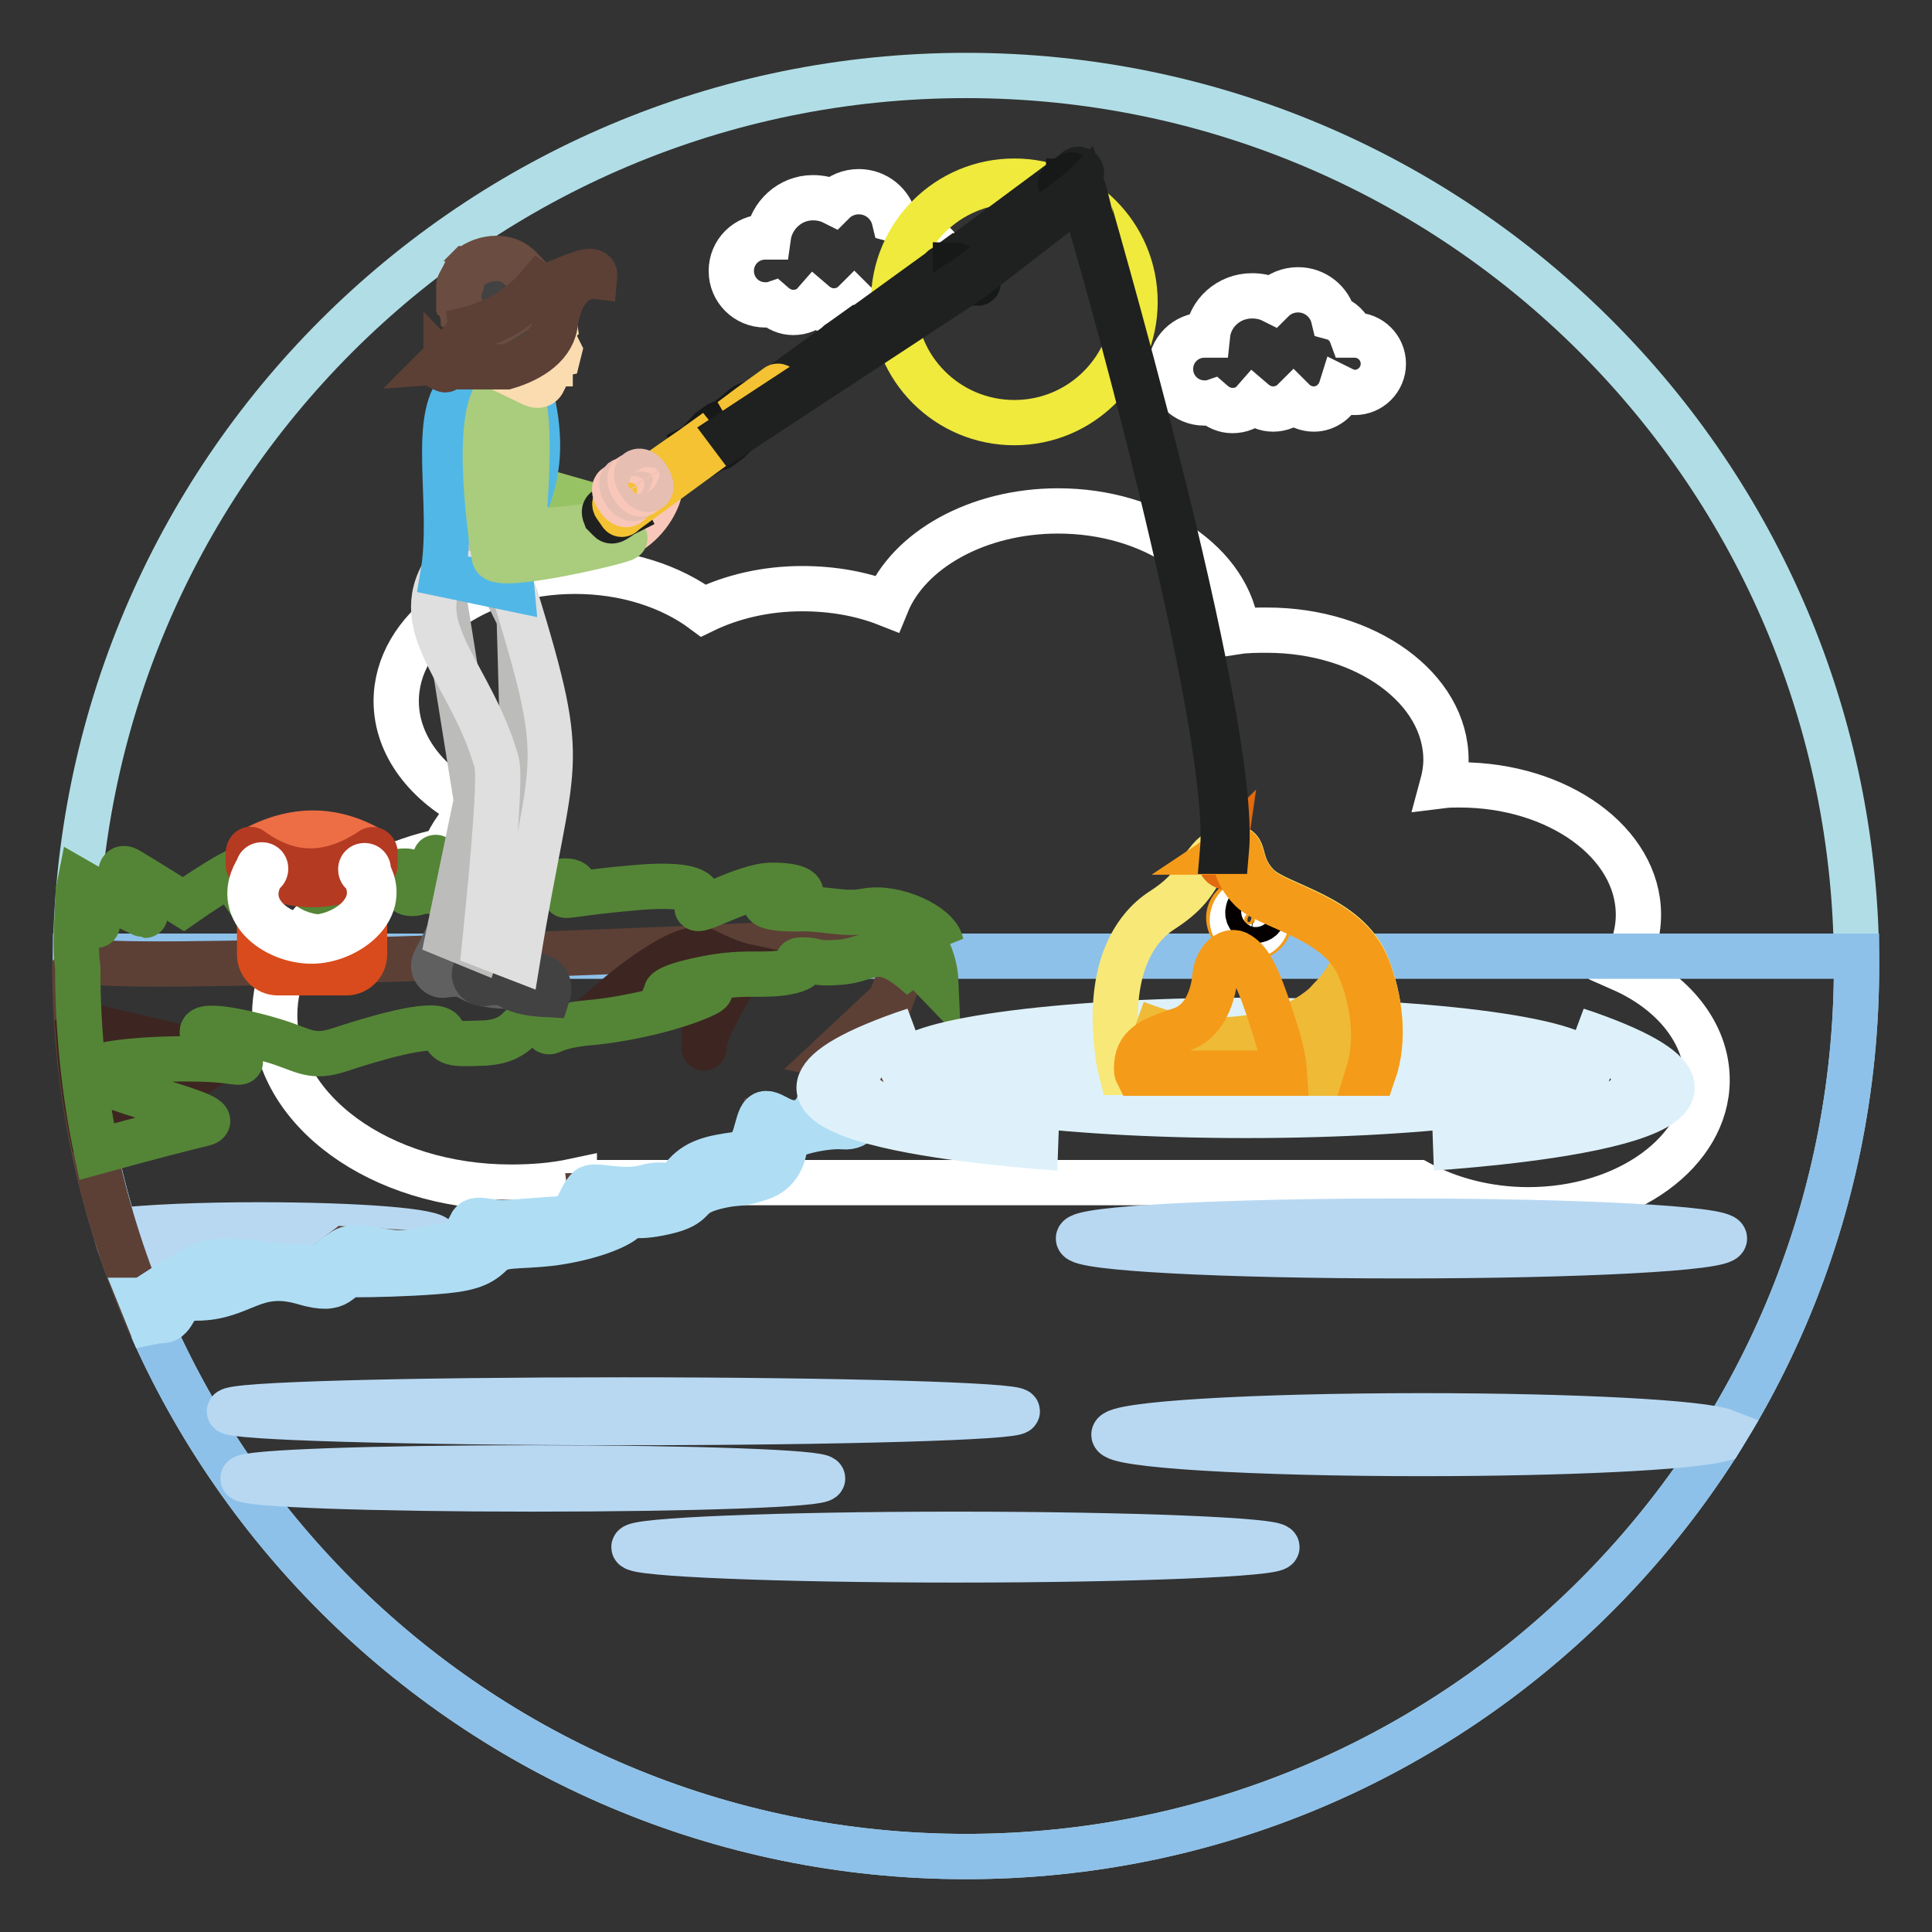
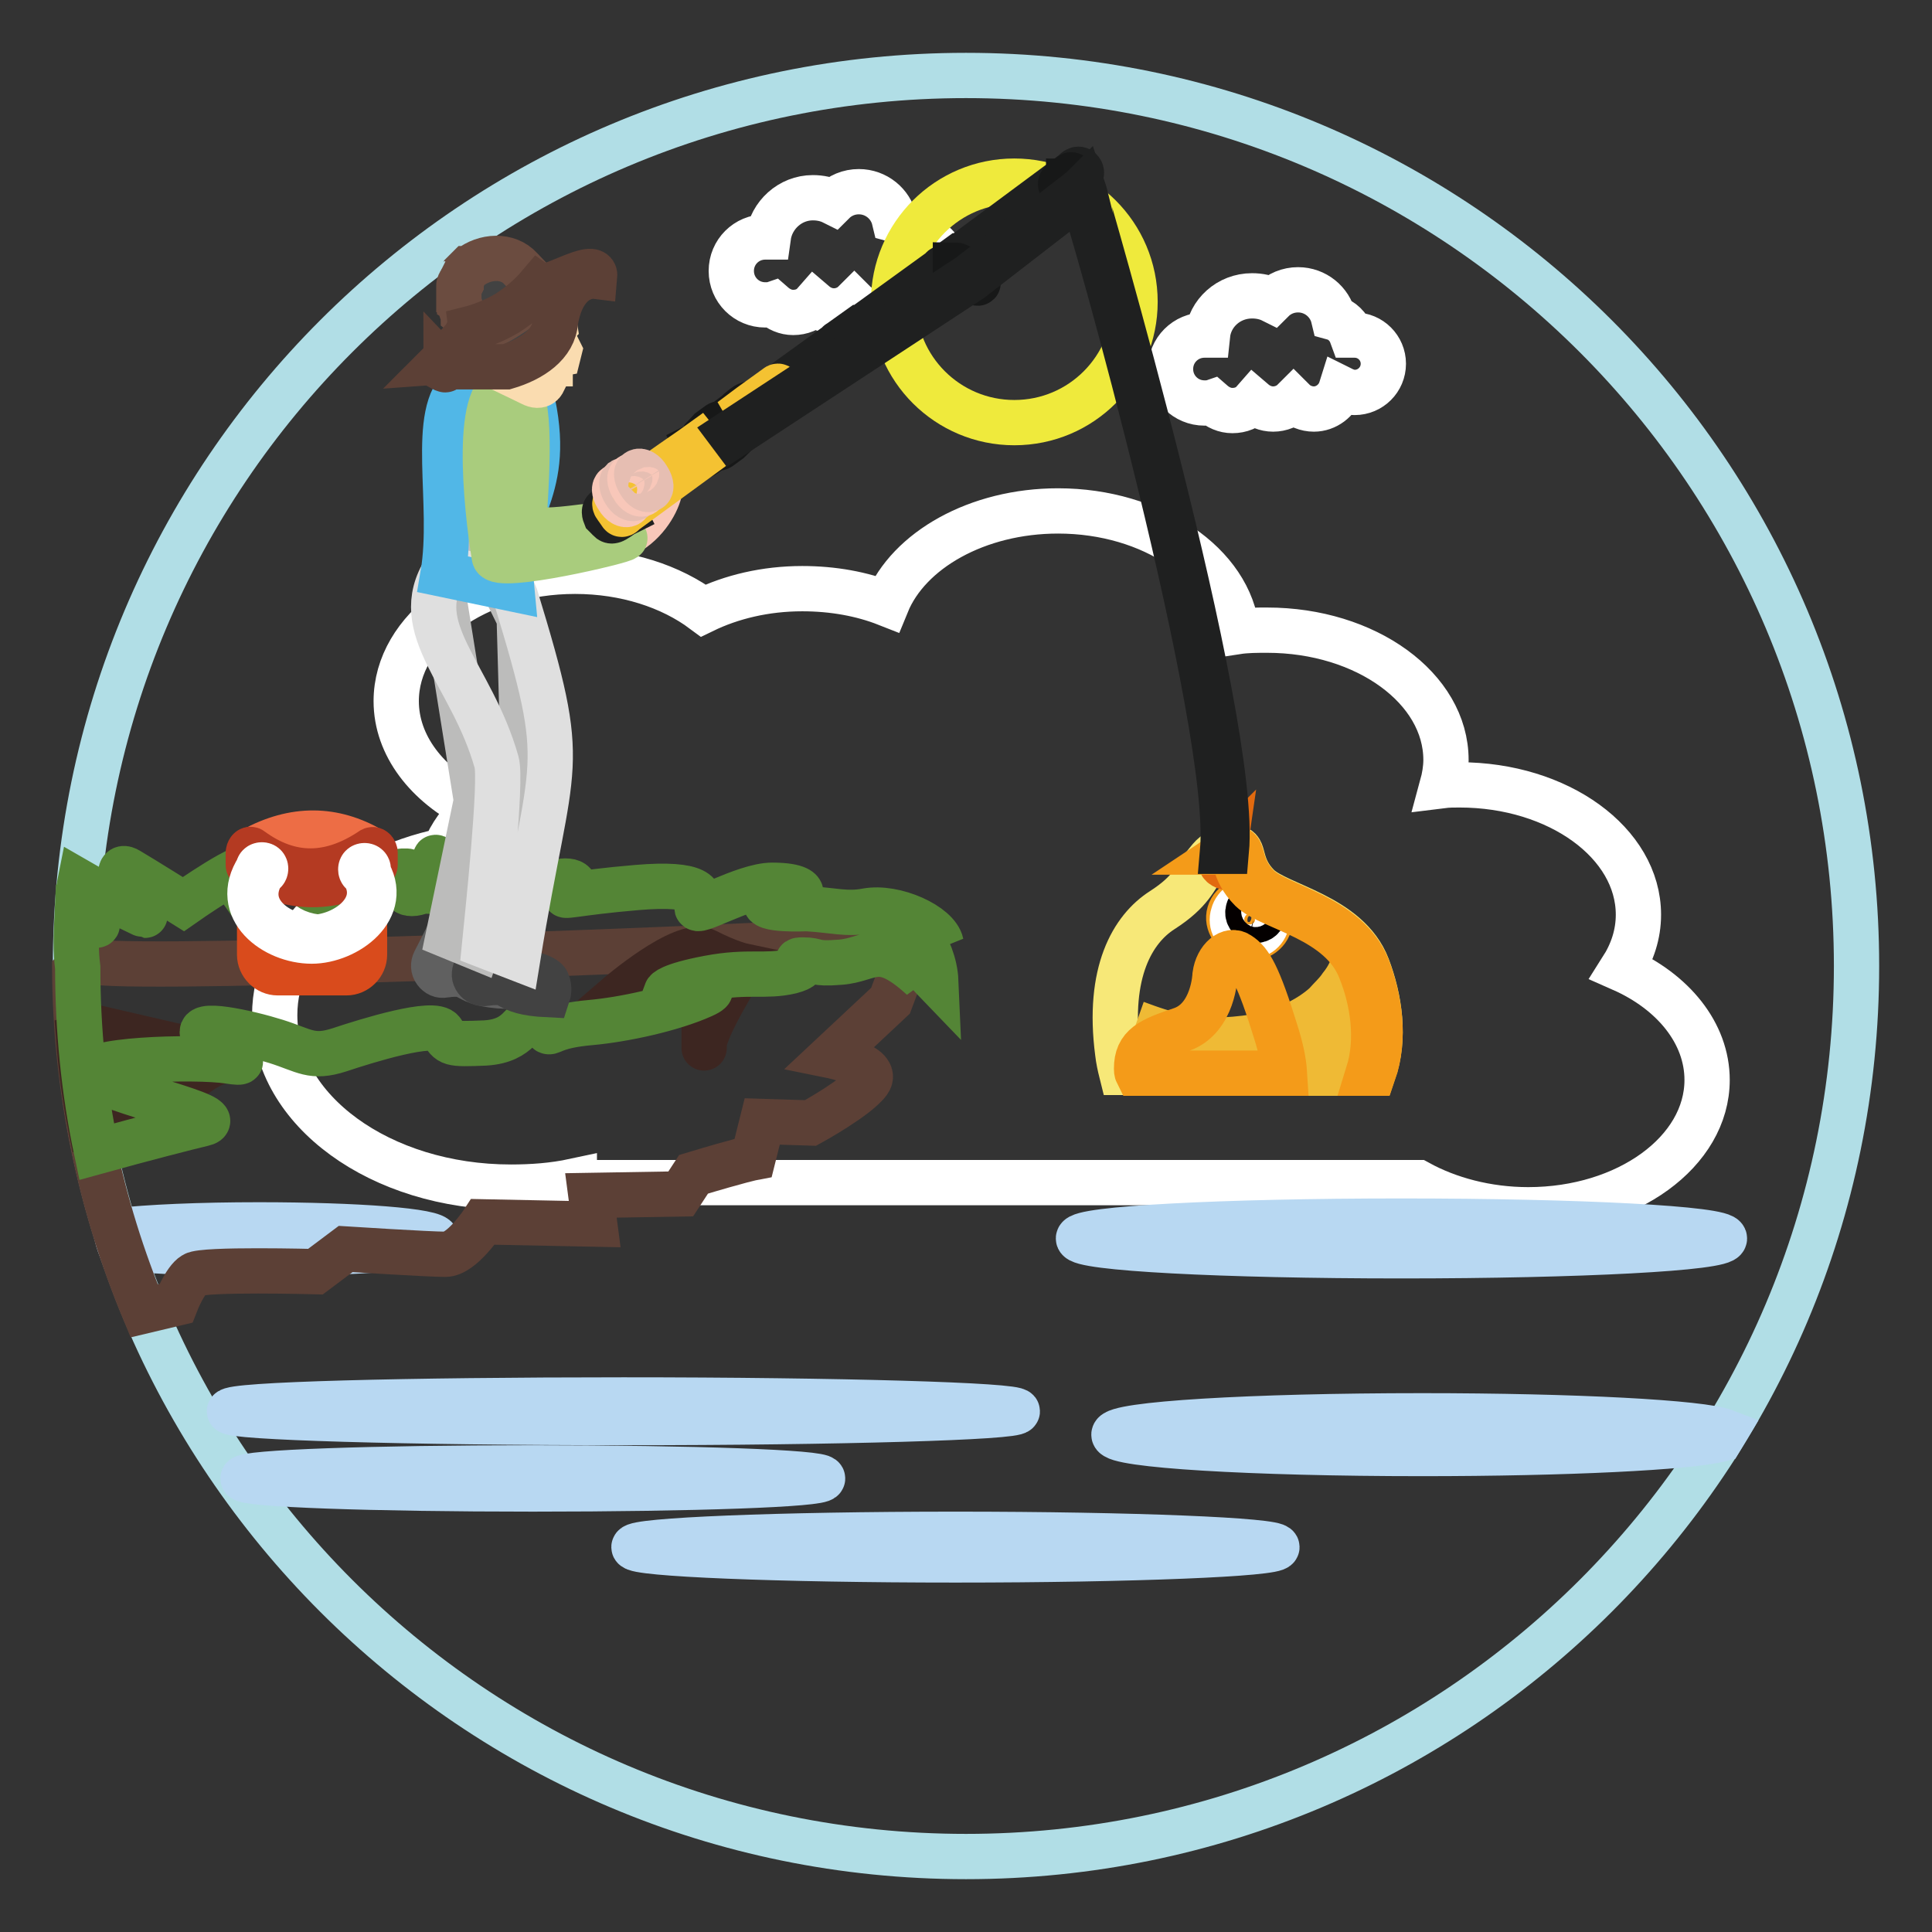
<svg xmlns="http://www.w3.org/2000/svg" version="1.1" x="0px" y="0px" viewBox="0 0 256 256" enable-background="new 0 0 256 256" xml:space="preserve">
  <rect x="0" y="0" width="256" height="256" fill="#333333" stroke="none" />
  <g>
    <path stroke-width="6" fill-opacity="0" stroke="#b1dee6" d="M128,10c65.2,0,118,52.8,118,118c0,65.2-52.8,118-118,118c-65.2,0-118-52.8-118-118C10,62.8,62.8,10,128,10 z" />
    <path stroke-width="6" fill-opacity="0" stroke="#ffffff" d="M107.7,26.2c1,0,1.9,0.2,2.7,0.6c0.9-0.9,2.1-1.4,3.4-1.4c2.3,0,4.2,1.6,4.7,3.7c1.1,0.3,2,1.2,2.4,2.3 c0.1,0,0.3,0,0.4,0c2.1,0,3.8,1.7,3.8,3.8c0,2.1-1.7,3.8-3.8,3.8c-0.6,0-1.2-0.2-1.8-0.5c-0.5,1.6-2,2.7-3.6,2.7 c-1,0-2-0.4-2.7-1.1c-0.7,0.7-1.7,1.1-2.7,1.1c-1,0-1.9-0.4-2.6-1c-0.7,0.8-1.7,1.2-2.8,1.2c-1,0-1.9-0.4-2.7-1.1 c-0.3,0.1-0.6,0.1-1,0.1c-2.5,0-4.5-2-4.5-4.5c0-2.5,2-4.5,4.5-4.5c0.1,0,0.3,0,0.4,0C102.2,28.5,104.7,26.2,107.7,26.2z" />
    <path stroke-width="6" fill-opacity="0" stroke="#efea3c" d="M134.4,24c8.8,0,16,7.1,16,16c0,8.8-7.1,16-16,16c-8.8,0-16-7.1-16-16C118.4,31.1,125.6,24,134.4,24z" />
    <path stroke-width="6" fill-opacity="0" stroke="#ffffff" d="M76.1,156.5c-2.8,0.6-5.6,0.8-8.4,0.8c-17.3,0-31.3-10.2-31.3-22.8c0-10.3,9.5-19.1,22.5-21.8 c0.8-2.1,2.2-3.9,3.9-5.6c-6.2-3.1-10.3-8.3-10.3-14.2c0-9.5,10.6-17.2,23.7-17.2c6.7,0,12.7,2,17,5.2c3.7-1.8,8.2-2.9,13.1-2.9 c4.1,0,7.9,0.7,11.2,2c2.9-7.1,12-12.3,22.7-12.3c12.5,0,22.8,7.1,23.7,16c1.3-0.2,2.7-0.2,4-0.2c13.1,0,23.7,7.7,23.7,17.2 c0,1.1-0.2,2.3-0.5,3.4c0.8-0.1,1.5-0.1,2.3-0.1c13.1,0,23.7,7.7,23.7,17.2c0,2.6-0.8,5-2.2,7.2c6.8,3,11.3,8.5,11.3,14.7 c0,9.5-10.6,17.2-23.7,17.2c-5.5,0-10.6-1.4-14.6-3.6H76.1V156.5z" />
-     <path stroke-width="6" fill-opacity="0" stroke="#8ec1e9" d="M10,126.7h236c0,0.4,0,0.9,0,1.3c0,65.2-52.8,118-118,118c-65.2,0-118-52.8-118-118 C10,127.6,10,127.1,10,126.7z" />
    <path stroke-width="6" fill-opacity="0" stroke="#b8d8f2" d="M185.7,161.8c23.6,0,42.8,1,42.8,2.3c0,1.3-19.2,2.3-42.8,2.3c-23.6,0-42.8-1-42.8-2.3 C142.9,162.8,162.1,161.8,185.7,161.8L185.7,161.8z M228.6,189.7l-0.6,1c-4.3,1.1-20.4,1.9-39.6,1.9c-22.5,0-40.8-1.1-40.8-2.5 c0-1.4,18.2-2.5,40.8-2.5C208.7,187.6,225.5,188.5,228.6,189.7L228.6,189.7z M16,165.4c-0.3-0.8-0.5-1.5-0.7-2.3 c4.3-0.5,11.2-0.8,19-0.8c13,0,23.5,0.8,23.5,1.9c0,1-10.5,1.9-23.5,1.9C26.9,166.1,20.4,165.8,16,165.4z M82.6,185.5 c28.9,0,52.2,0.7,52.2,1.5c0,0.8-23.4,1.5-52.2,1.5c-28.9,0-52.2-0.7-52.2-1.5C30.4,186.1,53.8,185.5,82.6,185.5z M70.6,194.5 c21.2,0,38.4,0.6,38.4,1.4c0,0.8-17.2,1.4-38.4,1.4c-21.2,0-38.4-0.6-38.4-1.4C32.2,195.1,49.4,194.5,70.6,194.5z M126.6,203.3 c23.5,0,42.6,0.8,42.6,1.7s-19.1,1.7-42.6,1.7c-23.5,0-42.6-0.8-42.6-1.7S103.1,203.3,126.6,203.3z" />
    <path stroke-width="6" fill-opacity="0" stroke="#ffffff" d="M165.9,39.2c1,0,1.9,0.2,2.7,0.6c0.9-0.9,2.1-1.4,3.4-1.4c2.3,0,4.2,1.6,4.7,3.7c1.1,0.3,2,1.2,2.4,2.3 c0.1,0,0.3,0,0.4,0c2.1,0,3.8,1.7,3.8,3.8c0,2.1-1.7,3.8-3.8,3.8c-0.6,0-1.2-0.2-1.8-0.5c-0.5,1.6-2,2.7-3.6,2.7 c-1,0-2-0.4-2.7-1.1c-0.7,0.7-1.7,1.1-2.7,1.1c-1,0-1.9-0.4-2.6-1c-0.7,0.8-1.7,1.2-2.8,1.2c-1,0-1.9-0.4-2.7-1.1 c-0.3,0.1-0.6,0.1-1,0.1c-2.5,0-4.5-2-4.5-4.5c0-2.5,2-4.5,4.5-4.5c0.1,0,0.3,0,0.4,0C160.3,41.5,162.8,39.2,165.9,39.2L165.9,39.2 z" />
    <path stroke-width="6" fill-opacity="0" stroke="#5c4036" d="M121.1,124.3l-3.1,8.3l-7.8,7.3c0,0,6.4,1.3,4.9,3.4s-7.7,5.5-7.7,5.5l-6.4-0.2l-1.2,4.8 c0,0-1.6,0.3-7.9,2.2l-1.7,2.6l-11.9,0.2l0.5,3.8L64,161.9c0,0-2.8,4.3-5,4.3s-13.2-0.7-13.2-0.7l-4,3c0,0-14.9-0.4-16.1,0.4 c-1.2,0.7-2.4,3.8-2.4,3.8l-4.2,1c-5.8-13.9-9.1-29.2-9.2-45.2c0.9-1.1,1.5-1.6,1.6-1.3c0.6,1.8,79-1.5,79-1.5L121.1,124.3z" />
    <path stroke-width="6" fill-opacity="0" stroke="#3d2621" d="M20.7,148c0,0,5.7-8.4,10.8-7.5l-18.2-4.2l-2.9,1c0.3,4,0.8,8,1.6,12C15.5,148.8,20.7,148,20.7,148 L20.7,148z M98.5,128c0,0-5.2,8.2-5.2,10.5c0,2.3,0-6.9,0-6.9L81.8,132c0,0,8.7-7.5,11.7-6C96.6,127.6,98.5,128,98.5,128z" />
    <path stroke-width="6" fill-opacity="0" stroke="#548536" d="M10.2,121.7c1.6,0.7,2.7,1.1,2.7,0.8c0-0.4-1.4-2.3-2.5-3.9c0-0.6,0.1-1.2,0.2-1.7 c3.1,1.8,10.2,5.2,8.3,4.2c-2.1-1.2-4.2-7.2-1.9-5.8c2.2,1.3,7.3,4.5,7.3,4.5s9.1-6.4,8.7-4.5c-0.4,1.9-3.1,4.3-3.1,4.3 s12.3-6.6,13.6-4.8c1.4,1.8-2.4,1.5-2.8,2.1c-0.4,0.6,1.9,2.2,5,0.7c3.1-1.4,9.7-3.1,8.5-1.6c-1.3,1.6-0.7,2.9,1.4,2.2 c2.2-0.7,7.2,1.9,5.8-0.1c-1.4-2.1-5.2-5.5-3.1-4.2c2.1,1.3,4.3,2.4,5,3.6c0.7,1.2,7.4-6.6,6.5-4.3c-0.9,2.3-4.6,5.7-3.9,5.7 s5.2-1.4,7.8-2c2.5-0.6,3.1,0.6,1.6,1.4c-1.4,0.8,0.8,0,9.1-0.7c8.3-0.7,8.8,1,8,2.5c-0.7,1.4,6.2-2.8,9.9-2.8s3.8,0.9,3.8,0.9 s-3.8-0.1-4.6,1.2s5.4,1,5.4,1c3.5,0.2,5.3,0.8,7.9,0.3c3.8-0.7,9.4,1.9,9.9,4.3c0,0-0.5-0.8-2.8-0.8c1,1.1,2,3.5,2.1,5.8 c0,0-2.6-2.7-3.3-4c-0.7-1.3,1.5,3.6,1.5,3.6c-5.8-5.3-6.7-2.4-10.9-2.1c-3.7,0.3-2.8-0.3-4.9-0.3s1.8,0.6-1.6,1.5 c-3.4,0.8-5.6-0.1-10.9,0.9c-5.3,1-5.6,1.8-5.6,1.8s8.8-1.3,4.8,0.5c-4,1.8-10.4,3.2-14.9,3.6c-4.5,0.4-5.1,1.3-5.5,1.2 c-0.4,0-0.1-1.4-1.9-1.6c-1.8-0.2-1.7,2.8-6.5,3.1c-4.8,0.2-4.7,0.1-5.7-1.5s-10,1.2-13.6,2.4c-3.7,1.2-4.6,0.1-8.4-1.1 c-3.8-1.2-11.1-2.8-9.6-0.8c1.6,2,7.7,4.1,3.3,3.4c-4.4-0.7-20.1-0.2-18.1,1.9c2,2.1,18.7,5.5,14.7,6.4c-1.7,0.4-7.6,1.9-14.1,3.7 c-1.7-8-2.5-16.2-2.5-24.4C10,125.9,10.1,123.8,10.2,121.7z" />
-     <path stroke-width="6" fill-opacity="0" stroke="#afdef4" d="M114.2,147.5c-0.5,0-1.9-0.4-3.2-0.9c-1.2-0.5-2.6-0.1-2.6-0.1s-0.7,2.1-3,2.3c-2.3,0.1-3.8-2.3-4.6-0.7 c-0.8,1.7-0.6,4.5-3.4,4.9s-5.2,0.8-6.9,3c-1.7,2.2-1.7,0.4-4.9,1.3c-3.2,0.9-6.9-0.5-7.6,0.2c-1.4,1.3-1.3,3.9-3.8,4 c-1.9,0.1-5.2,0.4-7.3,0.5c-2.2,0.1-4-0.9-4.5,0.3c-0.6,1.2-1.2,2.4-3.4,2.8c-2.2,0.3-5,1.2-7.5,0.8c-2.5-0.3-4.8-0.9-5.9-0.2 c-4.5,2.9-1.2,2.2-6.6,2.2c-2.8,0-8.6-1.5-11.7-0.4c-2.9,1-8.1,4.8-8.4,4.8l-0.2,0c0.4,1,0.8,1.9,1.2,2.9c0.5-0.1,0.9-0.2,1.4-0.2 c2.2,0,1.2-3,4.7-3c6.1,0,7.6-4,14.2-2.1c5.3,1.6,4.3-1,6.8-1c2.4,0,6.8-0.1,10.7-0.4c4-0.3,5.8-0.8,7.3-2.3 c1.5-1.5,3.3-0.9,8.3-1.5c5-0.7,8.6-2.2,9.6-3.2c1-1,0.8,0.1,5.2-0.9c4.4-1,2.5-2.1,6.2-3.2c3.7-1,3.2-0.2,6.4-1.3 c3.2-1,3.2-4.1,3.5-5c0.3-0.9,5.1-2,7.5-1.8C114,149.5,114.2,147.5,114.2,147.5L114.2,147.5z" />
-     <path stroke-width="6" fill-opacity="0" stroke="#def1fa" d="M165.1,140.5c2.8,0,5,0.5,5,1.1c0,0.6-2.2,1.1-5,1.1c-2.8,0-5-0.5-5-1.1C160.1,141,162.3,140.5,165.1,140.5 z M208.9,136.5c3.4,1.4,7.4,3.6,7.7,6.7c0.5,4.6-18.4,8-26.5,8.9l-0.1,0c11.2-0.8,50.6-4.4,20.4-15.1l-0.9-0.3L208.9,136.5 L208.9,136.5L208.9,136.5z M121.2,136.5c-3.4,1.4-7.4,3.6-7.7,6.7c-0.5,4.6,18.4,8,26.5,8.9l0.1,0c-11.2-0.8-50.6-4.4-20.4-15.1 l0.9-0.3L121.2,136.5L121.2,136.5z M165.1,135.2c25.1,0,45.5,2.8,45.5,6.3c0,3.5-20.4,6.3-45.5,6.3s-45.5-2.8-45.5-6.3 C119.5,138.1,139.9,135.2,165.1,135.2L165.1,135.2z M165.1,137.7c21.2,0,38.4,1.7,38.4,3.8c0,2.1-17.2,3.8-38.4,3.8 c-21.2,0-38.4-1.7-38.4-3.8S143.9,137.7,165.1,137.7L165.1,137.7z M165.1,138.9c16.3,0,29.5,1.2,29.5,2.6c0,1.5-13.2,2.6-29.5,2.6 c-16.3,0-29.5-1.2-29.5-2.6C135.6,140.1,148.8,138.9,165.1,138.9z M165.1,139.6c11.5,0,20.9,0.9,20.9,1.9c0,1.1-9.3,1.9-20.9,1.9 c-11.5,0-20.9-0.9-20.9-1.9C144.2,140.5,153.5,139.6,165.1,139.6z" />
    <path stroke-width="6" fill-opacity="0" stroke="#f7e878" d="M162.3,113c0,0,0.6-0.8,1.6-0.6s0.3,2.5,2.8,5c2.6,2.6,11.9,3.9,14.5,10.7c1.6,4.2,2.4,9.4,0.8,14h-33.4 c-0.2-0.8-0.4-1.7-0.5-2.6c-1.4-10.7,2-16.4,5.9-18.9c3.9-2.5,4.3-4.3,5.5-5.8S161.2,112.6,162.3,113z" />
    <path stroke-width="6" fill-opacity="0" stroke="#efba35" d="M179.2,128.4c0,0-0.1,0.2-0.4,0.6c-0.3,0.6-0.7,1.2-1.1,1.7c-0.6,0.9-1.4,1.6-2.1,2.4 c-1,0.9-2.2,1.7-3.4,2.3c-1.3,0.7-2.9,1.3-4.6,1.7c-1.7,0.4-3.5,0.6-5.4,0.7c-2,0-3.9-0.1-5.8-0.5c-2-0.3-3.9-1-5.8-1.7 c0,0,0.3,0.1,0.8,0.3c0.5,0.2,1.2,0.5,2.1,0.8c1.9,0.7,4.6,1.3,7.8,1.4c1.6,0.1,3.3,0,5.1-0.3c1.8-0.3,3.6-0.8,5.3-1.7 c1.7-0.8,3.3-1.9,4.6-3.3c0.6-0.7,1.2-1.4,1.7-2.2C178.4,130,178.9,129.2,179.2,128.4L179.2,128.4z M179.2,140.5l-0.5,0.5 c-0.1,0.2-0.3,0.4-0.5,0.6c-0.2,0.2-0.4,0.4-0.6,0.6h0.2C178.3,141.6,178.7,141.1,179.2,140.5z M179.6,134.4c0,0-0.1,0.2-0.4,0.6 c-0.1,0.2-0.3,0.4-0.5,0.7c-0.1,0.1-0.2,0.3-0.3,0.4c-0.1,0.2-0.3,0.3-0.4,0.5c-1.1,1.3-3,3-5.6,4.3c-1.1,0.5-2.2,0.9-3.3,1.2h1.6 c1.3-0.5,2.5-1.1,3.6-1.8c0.8-0.5,1.5-1.1,2.2-1.7C177.8,137.4,178.8,136,179.6,134.4L179.6,134.4z M156.8,142.2 c-1.8-0.5-3.6-1.2-5.4-1.9c0,0,1,0.5,2.8,1.2c0.4,0.2,0.9,0.4,1.5,0.6l0.2,0.1H156.8L156.8,142.2z" />
    <path stroke-width="6" fill-opacity="0" stroke="#f49b19" d="M166.3,119.3c-1.3-0.4-3,0.3-3.4,1.7c-0.4,1.3,0.6,2.8,2,3.2c1.3,0.4,2.9-0.3,3.3-1.7 C168.6,121.2,167.6,119.7,166.3,119.3z" />
    <path stroke-width="6" fill-opacity="0" stroke="#ffffff" d="M166.2,119.6c-1.2-0.4-2.5,0.4-2.8,1.6c-0.4,1.2,0.3,2.5,1.6,2.8c0,0,0,0,0,0c1.2,0.3,2.5-0.4,2.8-1.6 C168.1,121.2,167.4,119.9,166.2,119.6L166.2,119.6z" />
    <path stroke-width="6" fill-opacity="0" stroke="#040000" d="M166.7,119.9c-0.6-0.2-1.2,0.2-1.3,0.7c-0.2,0.6,0.2,1.2,0.7,1.3c0.6,0.2,1.2-0.2,1.3-0.7 C167.6,120.6,167.3,120,166.7,119.9z" />
    <path stroke-width="6" fill-opacity="0" stroke="#e26a0f" d="M162.7,115c0,0-0.6-1.2-0.5-1.9C162.2,113.1,160.8,114.5,162.7,115z" />
    <path stroke-width="6" fill-opacity="0" stroke="#f49b19" d="M161,129.2c0,0-0.2,5.7-4.4,7.2c-4.2,1.4-6,2.2-6,5.2c0,0.2,0,0.4,0.1,0.6h19.5c-0.1-1.6-0.5-3.4-1.1-5.3 c-2.4-7.8-3.5-9.5-4.9-10.4C163,125.6,161.3,127,161,129.2L161,129.2z M181.3,142.2c1.4-4.5,0.6-9.6-1-13.6 c-2.6-6.9-11.9-8.2-14.5-10.7c-2.6-2.6-1.9-4.8-2.8-5c-0.2,0-0.4,0-0.5,0c0.3-0.2,0.7-0.5,1.4-0.4c0.9,0.2,0.3,2.5,2.8,5 c2.6,2.6,11.8,3.9,14.5,10.7c1.6,4.2,2.4,9.4,0.8,14L181.3,142.2L181.3,142.2z" />
    <path stroke-width="6" fill-opacity="0" stroke="#ed6d45" d="M33.5,115c0.6-0.4,1.2-0.8,1.8-1.2c3.9,2.1,7.8,2,11.9,0c0.7,0.4,1.4,0.8,2,1.2c0.2,0.1,0.4-0.2,0.4-0.4 V113c0-0.2-0.2-0.3-0.4-0.4c-5-2.9-10.2-3-15.7,0c-0.2,0.1-0.4,0.2-0.4,0.4v1.6C33.1,114.9,33.3,115.2,33.5,115L33.5,115z" />
    <path stroke-width="6" fill-opacity="0" stroke="#d94b1c" d="M48.3,115.7v10.8c0,1.3-1.1,2.4-2.4,2.4h-9.1c-1.3,0-2.4-1.1-2.4-2.4v-10.9 C34.5,115.2,48.2,116.6,48.3,115.7z" />
    <path stroke-width="6" fill-opacity="0" stroke="#b43a22" d="M33.3,112.6c5.2,3.8,10.5,3.7,16,0c0.2-0.1,0.4,0.2,0.4,0.4v1.6c0,0.2-0.2,0.3-0.4,0.4 c-5.1,2.9-10.4,3-16,0c-0.2-0.1-0.4-0.2-0.4-0.4V113C32.9,112.8,33.1,112.4,33.3,112.6z" />
    <path stroke-width="6" fill-opacity="0" stroke="#ffffff" d="M48.6,115.3c3.3,5.1-2.7,9.4-7.3,9.4c-4.9,0-10.6-4.2-7.1-9.6c0,0,0,0,0,0c0-0.3,0.2-0.5,0.5-0.5 c0.3,0,0.5,0.2,0.5,0.5c0,0.3-0.2,0.5-0.4,0.5c-3,4.9,2.1,8.6,6.6,8.6c4.2,0,9.6-3.8,6.8-8.5c-0.2,0-0.4-0.2-0.4-0.5 c0-0.3,0.2-0.5,0.5-0.5s0.5,0.2,0.5,0.5C48.6,115.2,48.6,115.3,48.6,115.3z" />
    <path stroke-width="6" fill-opacity="0" stroke="#606060" d="M62.6,124.2l0.6,3.3c0,0,3.5,0.6,3.9,1.5c0.4,0.8,0.1,1.7,0.1,1.7c-6.3-0.3-4.1-2.1-8.3-1.5 c-0.5,0.1-0.9-0.1-1.2-0.5c-0.3-0.4-0.3-0.9-0.1-1.3c1-1.9,2.2-4.4,2.1-4.3C59.5,123.2,62.6,124.2,62.6,124.2z" />
    <path stroke-width="6" fill-opacity="0" stroke="#f8c7b9" d="M82.5,70.9l-1.8-2.1l1.4-1.3c1.3-1.3,0.8-2.2,2.2-1.3C89.4,59.6,88,68.5,82.5,70.9z" />
    <path stroke-width="6" fill-opacity="0" stroke="#424242" d="M68,125.3l0.6,3.3c0,0,3.5,0.6,3.9,1.5c0.4,0.8,0.1,1.7,0.1,1.7c-6.3-0.3-4.1-2.1-8.3-1.5 c-0.5,0.1-0.9-0.1-1.2-0.5c-0.3-0.4-0.3-0.8-0.1-1.3c1-1.9,2.2-4.4,2.1-4.3C64.9,124.3,68,125.3,68,125.3z" />
    <path stroke-width="6" fill-opacity="0" stroke="#bcbcbb" d="M63.5,71.1l-4.8,7.4l4.4,27.4c0,0.1,0,0.2,0,0.3L59.4,124l3.9,1.6l6.2-18.6c0-0.1,0-0.2,0-0.3l-0.7-24.8 L63.5,71.1L63.5,71.1z" />
    <path stroke-width="6" fill-opacity="0" stroke="#dfdfdf" d="M68.3,79l-0.9-2.1L59,75.5c-5,7.8,3.5,13.8,6.8,25.5c0.7,2.4-1.2,20.3-1.6,24.3l4.4,1.7 C73.1,99.3,75.6,102.9,68.3,79z" />
    <path stroke-width="6" fill-opacity="0" stroke="#f6b14f" d="M69.7,49.8l-0.7,1.6c-1.2-0.8-2.8-1.5-4.6-2.6l1.2-2L69.7,49.8z" />
-     <path stroke-width="6" fill-opacity="0" stroke="#97c364" d="M63.5,49.5l-2.3,11.6c-0.2,1-0.2,5.3,0.2,5.3l19.8,3.5l0.5-2l-14.7-4.2c-0.3-0.1,0.2-0.5,0.2-0.8l0.9-9.2 L63.5,49.5z" />
    <path stroke-width="6" fill-opacity="0" stroke="#51b7e7" d="M67.8,78l-9.1-1.9c1.6-9.4-1.9-21.6,2.8-25.1c0.2-0.2,2.6-1.9,2.8-2.1c3,1.8,5.4,2.5,6.3,4.5 C73.2,66,66.8,67.7,67.8,78z" />
    <path stroke-width="6" fill-opacity="0" stroke="#a9cc7d" d="M67.7,51.3c-5-0.7-3.3,15.8-2.2,22.5c0.3,1.9,17.5-2.2,17.3-2.5l-1.4-1.9c-2.3-0.1-12.1,2.1-12-0.2 C70,60.9,70.4,50.8,67.7,51.3z" />
    <path stroke-width="6" fill-opacity="0" stroke="#fadcb0" d="M73.3,41.9l0.2,1.3l-0.7,0.7l1.3,2.6l-0.1,0.4l-1.1,0.2l0,0.8l0,0.3l-0.6,0l0.5,0.2l-0.1,0.6l-0.4,0.2 l0,0.7L72,50.5c0,0-0.3,1-1.6,0.3c-1.8-0.9-3.4-1.6-5.3-2.6c-0.4-0.8-4.9-8.5,0.5-10.6C69.2,36.1,72.7,38.7,73.3,41.9z" />
    <path stroke-width="6" fill-opacity="0" stroke="#424242" d="M66.6,41.3c0,0-1.6,1.1-1.4,2c0.2,0.9,0.9,1.6,0.9,1.6l-0.3,2.4l-1,0.3c0,0-3.7-4.8-1.7-8 c3.5-5.7,11.4,0.1,10.3,1.5C72.4,42.1,66.6,41.3,66.6,41.3z" />
    <path stroke-width="6" fill-opacity="0" stroke="#171818" d="M92.4,58.8l1.2-0.9c0-0.1,0.1-0.2,0.1-0.4c0.1-0.1,0.2-0.3,0.3-0.4l1.1-0.8c0.1-0.1,0.3-0.2,0.4-0.2 c0.1,0,0.2,0,0.3,0l2-1.5c0,0,0-0.1,0.1-0.1v0c0-0.1,0.1-0.1,0.2-0.2c0.1-0.1,0.8-0.7,1-0.7l0.6-0.2L99.5,54c0,0-0.1,0.1-0.1,0.1 c0,0,0,0,0.1,0.1c0,0,0.1,0.1,0.1,0.2h0l0.1,0.1l0.1,0.1v0c0,0.1,0.1,0.1,0.1,0.2c0,0.1,0.1,0.1,0.1,0.1L92.4,58.8L92.4,58.8z  M92.6,59l0.3-0.2l0.7-0.5l0.3-0.2c0-0.3,0.2-0.5,0.4-0.6l1.1-0.8c0.2-0.1,0.4-0.2,0.7-0.2l2.2-1.6c0-0.1,0.1-0.2,0.1-0.3 c0,0,0.8-0.7,0.9-0.7c0,0.1-0.2,0.2-0.1,0.3c0,0.1,0.1,0.1,0.1,0.1c0.1,0.1,0.1,0.2,0.2,0.3c0,0,0,0.1,0.1,0.1 c0.1,0.1,0.1,0.2,0.2,0.3l0,0l0.1,0.1l0,0c0,0,0.1,0.1,0.1,0.1c0,0,0.1,0,0.2,0c-0.1,0-0.8,0.6-0.9,0.7c-0.1,0.1-0.2,0.1-0.3,0.1 l-2.2,1.6c-0.1,0.2-0.2,0.4-0.4,0.5L95.3,59c-0.2,0.2-0.5,0.2-0.8,0.1L93.2,60L92.6,59z M99.4,54.1C99.4,54.1,99.4,54.1,99.4,54.1 L99.4,54.1z M100,54.9L100,54.9c0,0,0.1,0.1,0.1,0.1l0,0c0,0,0,0,0.1,0h0l0,0.5c0,0-0.3,0.3-0.5,0.4v0l-0.3,0.2h0 c-0.1,0.1-0.2,0.1-0.3,0.1L97,57.8c0,0.1-0.1,0.2-0.1,0.3c-0.1,0.1-0.2,0.2-0.3,0.3l-1.1,0.8c-0.1,0.1-0.3,0.2-0.5,0.2 c-0.1,0-0.3,0-0.4,0l-1.3,0.9l-0.2,0.1l-0.1-0.2l-0.6-1L92.3,59l0.2-0.1L100,54.9z" />
    <path stroke-width="6" fill-opacity="0" stroke="#1f2020" d="M142.7,22.5c0.1-0.1,0.3-0.1,0.4,0c0.1,0.1,0.2,0.2,0.2,0.4c0,0.1-0.1,0.2-0.3,0.4 c-0.1,0.1-0.4,0.3-0.4,0.3l0,0l0,0l-14.5,10.7c0,0.1-0.1,0.2-0.2,0.3l-2.2,1.6c-0.1,0.1-0.2,0.1-0.2,0.1c0,0-0.1,0-0.1,0l-1.8,1.4 v0l-8.5,6.3c0,0.1,0,0.1-0.1,0.2c0,0.1-0.1,0.2-0.2,0.2l0,0l-2.8,2c-0.1,0.1-0.2,0.1-0.2,0.1v0c0,0-0.1,0-0.2,0l-8,5.9l-0.3,0.2 l-0.1-0.3l-0.2-0.7l0-0.2l0.1-0.1l7.9-5.7c0,0,0-0.1,0.1-0.1c0-0.1,0.1-0.1,0.1-0.1l2.8-2c0.1,0,0.1-0.1,0.2-0.1c0,0,0.1,0,0.1,0 l10.5-7.6c0-0.1,0.1-0.2,0.2-0.2l2.2-1.6c0.1,0,0.1-0.1,0.2-0.1c0,0,0.1,0,0.1,0l14.7-10.9l0,0l0,0l0.1-0.1l0,0 C142.5,22.6,142.6,22.5,142.7,22.5L142.7,22.5z M80.3,67.5L80.3,67.5l1.1-0.9l0.2-0.1l0.1,0.2l0.9,1.2l0.1,0.2l-0.2,0.1 c0,0-1.1,0.8-1.3,0.8c-0.3,0.1-0.4-0.1-0.7-0.4c-0.1-0.1-0.2-0.2-0.3-0.3C80,67.8,80.1,67.6,80.3,67.5z" />
    <path stroke-width="6" fill-opacity="0" stroke="#171818" d="M128.9,36.5c-0.4-0.5-0.9-0.8-1-0.7c-0.5-0.4-1.2-0.7-1.3-0.7l0,0.1c0,0,0.8,0.3,1.3,0.7 c0.1,0.2,0.3,0.6,0.7,0.9c0.5,0.5,0.9,0.8,1,0.7C129.7,37.4,129.4,37,128.9,36.5L128.9,36.5z M143,24.6c-0.3-0.2-0.6-0.4-0.7-0.3 c-0.4-0.3-0.7-0.3-0.7-0.3l0,0.1c0,0,0.2,0,0.6,0.3c0,0.1,0.2,0.4,0.5,0.6c0.3,0.3,0.7,0.4,0.8,0.3C143.6,25.2,143.3,24.9,143,24.6 z" />
    <path stroke-width="6" fill-opacity="0" stroke="#f4c232" d="M99,54.1l0.4-0.3l3.6-2.6c0,0,0.1-0.1,0.3,0.1c0.2,0.2,0.8,0.8,0.6,1c-0.2,0.2-3.7,3-4,3.1 C99.8,55.5,99,54.1,99,54.1z M82.2,66.1l-0.6,0.4c0,0-0.3,0.2,0,0.6s0.7,1,0.7,1s0.1,0.2,0.4-0.2L93.5,60c0,0-0.1-0.1-0.3-0.4 c-0.2-0.3-0.6-0.8-0.6-0.8c0,0-0.7,0.5-1.1,0.8C89.3,61.1,82.2,66.1,82.2,66.1z" />
-     <path stroke-width="6" fill-opacity="0" stroke="#171818" d="M142.2,23.3c0.1,0.1,0.1,0.3,0,0.4l-1.3,1c-0.1,0.1-0.2,0-0.3-0.1c-0.1-0.1-0.1-0.3,0-0.4l1.3-1 C141.9,23.1,142,23.2,142.2,23.3L142.2,23.3z" />
+     <path stroke-width="6" fill-opacity="0" stroke="#171818" d="M142.2,23.3c0.1,0.1,0.1,0.3,0,0.4l-1.3,1c-0.1,0.1-0.2,0-0.3-0.1c-0.1-0.1-0.1-0.3,0-0.4l1.3-1 C141.9,23.1,142,23.2,142.2,23.3z" />
    <path stroke-width="6" fill-opacity="0" stroke="#1f2020" d="M96.7,57.4l31.7-20.8l14.9-11.5l0.2-0.2l0.1,0.3c0,0.1,20.5,69.8,18.9,87.6l-0.5,0 c1.5-16.8-17.3-83.7-18.7-87.1L128.7,37l0,0L97,57.8L96.7,57.4z" />
    <path stroke-width="6" fill-opacity="0" stroke="#f8c7b9" d="M81.6,64.5c0.3-0.2,0.9,0.1,1.3,0.8c0.4,0.6,0.6,1.3,0.3,1.5c-0.3,0.2-0.9-0.1-1.3-0.8 C81.4,65.3,81.3,64.7,81.6,64.5z" />
    <path stroke-width="6" fill-opacity="0" stroke="#e6beb2" d="M82.5,63.7c0.3-0.2,0.9,0.1,1.3,0.8c0.4,0.6,0.6,1.3,0.3,1.5c-0.3,0.2-0.9-0.1-1.3-0.8 C82.4,64.6,82.3,63.9,82.5,63.7L82.5,63.7z" />
    <path stroke-width="6" fill-opacity="0" stroke="#f8c7b9" d="M83.6,63.1c0.3-0.2,0.9,0.1,1.3,0.8c0.4,0.6,0.6,1.3,0.3,1.5c-0.3,0.2-0.9-0.1-1.3-0.8 C83.5,64,83.3,63.3,83.6,63.1z" />
    <path stroke-width="6" fill-opacity="0" stroke="#e6beb2" d="M84.5,62.5c0.3-0.2,0.9,0.1,1.3,0.8c0.4,0.6,0.6,1.3,0.3,1.5c-0.3,0.2-0.9-0.1-1.3-0.8 C84.4,63.4,84.2,62.7,84.5,62.5z" />
    <path stroke-width="6" fill-opacity="0" stroke="#6b4c40" d="M62,42.8c-0.1-0.1-0.1-0.2-0.2-0.3l0,0l0,0c-0.1-0.1-0.1-0.2-0.2-0.3l0,0c-0.1-0.1-0.1-0.2-0.2-0.3l0,0 c0-0.1-0.1-0.2-0.1-0.3l0,0c0-0.1-0.1-0.2-0.1-0.3l0,0c0-0.1-0.1-0.2-0.1-0.3l0,0c0-0.1-0.1-0.2-0.1-0.3l0,0c0-0.1,0-0.2-0.1-0.3 l0,0c0-0.1,0-0.2-0.1-0.3l0,0c0-0.1,0-0.2,0-0.3l0,0c0-0.1,0-0.2,0-0.2l0,0c0-0.1,0-0.2,0-0.3v0c0-0.1,0-0.2,0-0.3v0v-0.3l0,0v0 c0-0.1,0-0.2,0-0.3v0l0-0.2v0l0-0.2l0,0c0-0.1,0-0.1,0-0.2l0,0c0-0.1,0-0.1,0.1-0.2l0,0c0-0.1,0-0.1,0.1-0.2l0,0 c0-0.1,0-0.1,0.1-0.2l0,0c0-0.1,0.1-0.1,0.1-0.2l0,0c0-0.1,0.1-0.1,0.1-0.2l0,0c0-0.1,0.1-0.1,0.1-0.2l0,0c0-0.1,0.1-0.1,0.1-0.2 l0,0c0-0.1,0.1-0.1,0.1-0.2l0,0c0-0.1,0.1-0.1,0.1-0.2l0,0c0,0,0.1-0.1,0.1-0.2l0,0c0,0,0.1-0.1,0.1-0.1l0,0c0,0,0.1-0.1,0.1-0.1h0 l0,0c0.1,0,0.1-0.1,0.2-0.1c2-1.6,5.1-1.8,6.8,0.1l1.9,2c0.2,0.2,0.4,0.4,0.6,0.7c-1.1,1.3-2.6,2.6-4.4,3.7 c-1.7,1.1-3.5,1.8-5.1,2.1C62.1,43.6,62,42.8,62,42.8L62,42.8z" />
    <path stroke-width="6" fill-opacity="0" stroke="#5c4036" d="M67.1,48.6l-0.2,0l0,0l-0.1,0h0l-0.2,0l-0.2,0h0l-0.2,0l-0.1,0l0,0l-0.2,0l-0.2,0l0,0l-0.2,0l-0.1,0l0,0 l-0.2,0l-0.1,0l0,0l-0.2,0l0,0l-0.1,0l-0.2,0l-0.2,0l-0.2,0l-0.1,0l-0.2,0l-0.1,0l-0.2,0l-0.2,0l-0.1,0l-0.2,0l-0.2,0l-0.1,0 l-0.2,0h-0.1l-0.2,0h-0.1l-0.2,0h-0.1l-0.2,0h-0.1l-0.2,0h-0.1l-0.2,0l-0.1,0l-0.2,0l0,0l-0.2,0l-0.1,0l-0.2,0l-0.1,0l-0.2,0l0,0 l-0.2,0l-0.1,0l-0.2,0l0,0c-0.1,0-0.1,0-0.2,0l0,0c-0.1,0-0.1,0-0.2-0.1l0,0C59.1,49,59,49,59,49l0,0c-0.1,0-0.1,0-0.2-0.1l0,0 c-0.1,0-0.1,0-0.2-0.1l0,0l0,0c-0.1,0-0.1,0-0.2-0.1l0,0l0,0c-0.1,0-0.1-0.1-0.2-0.1h0c-0.1,0-0.1-0.1-0.2-0.1c0,0,3.4-3.4,3.7-4 c0.2-0.4,0.4-0.7,0.4-0.9c1.6-0.4,3.4-1.1,5.1-2.1l0,0h0l0,0l0,0l0,0l0,0h0l0,0h0l0,0h0l0,0l0,0h0l0,0h0v0l0,0h0l0,0h0l0,0h0l0,0h0 v0l0,0h0l0,0l0,0h0l0,0h0l0,0h0l0,0l0,0h0v0h0l0,0h0l0,0h0l0,0h0l0,0l0,0l0,0l0,0h0l0,0l0,0c1.7-1.1,3.1-2.3,4.2-3.6 c1.1,0.8,7.6-3.5,7.4-1.3c0,0-4.1-0.5-5.2,6C73.4,45.6,70.5,47.6,67.1,48.6L67.1,48.6z" />
  </g>
</svg>